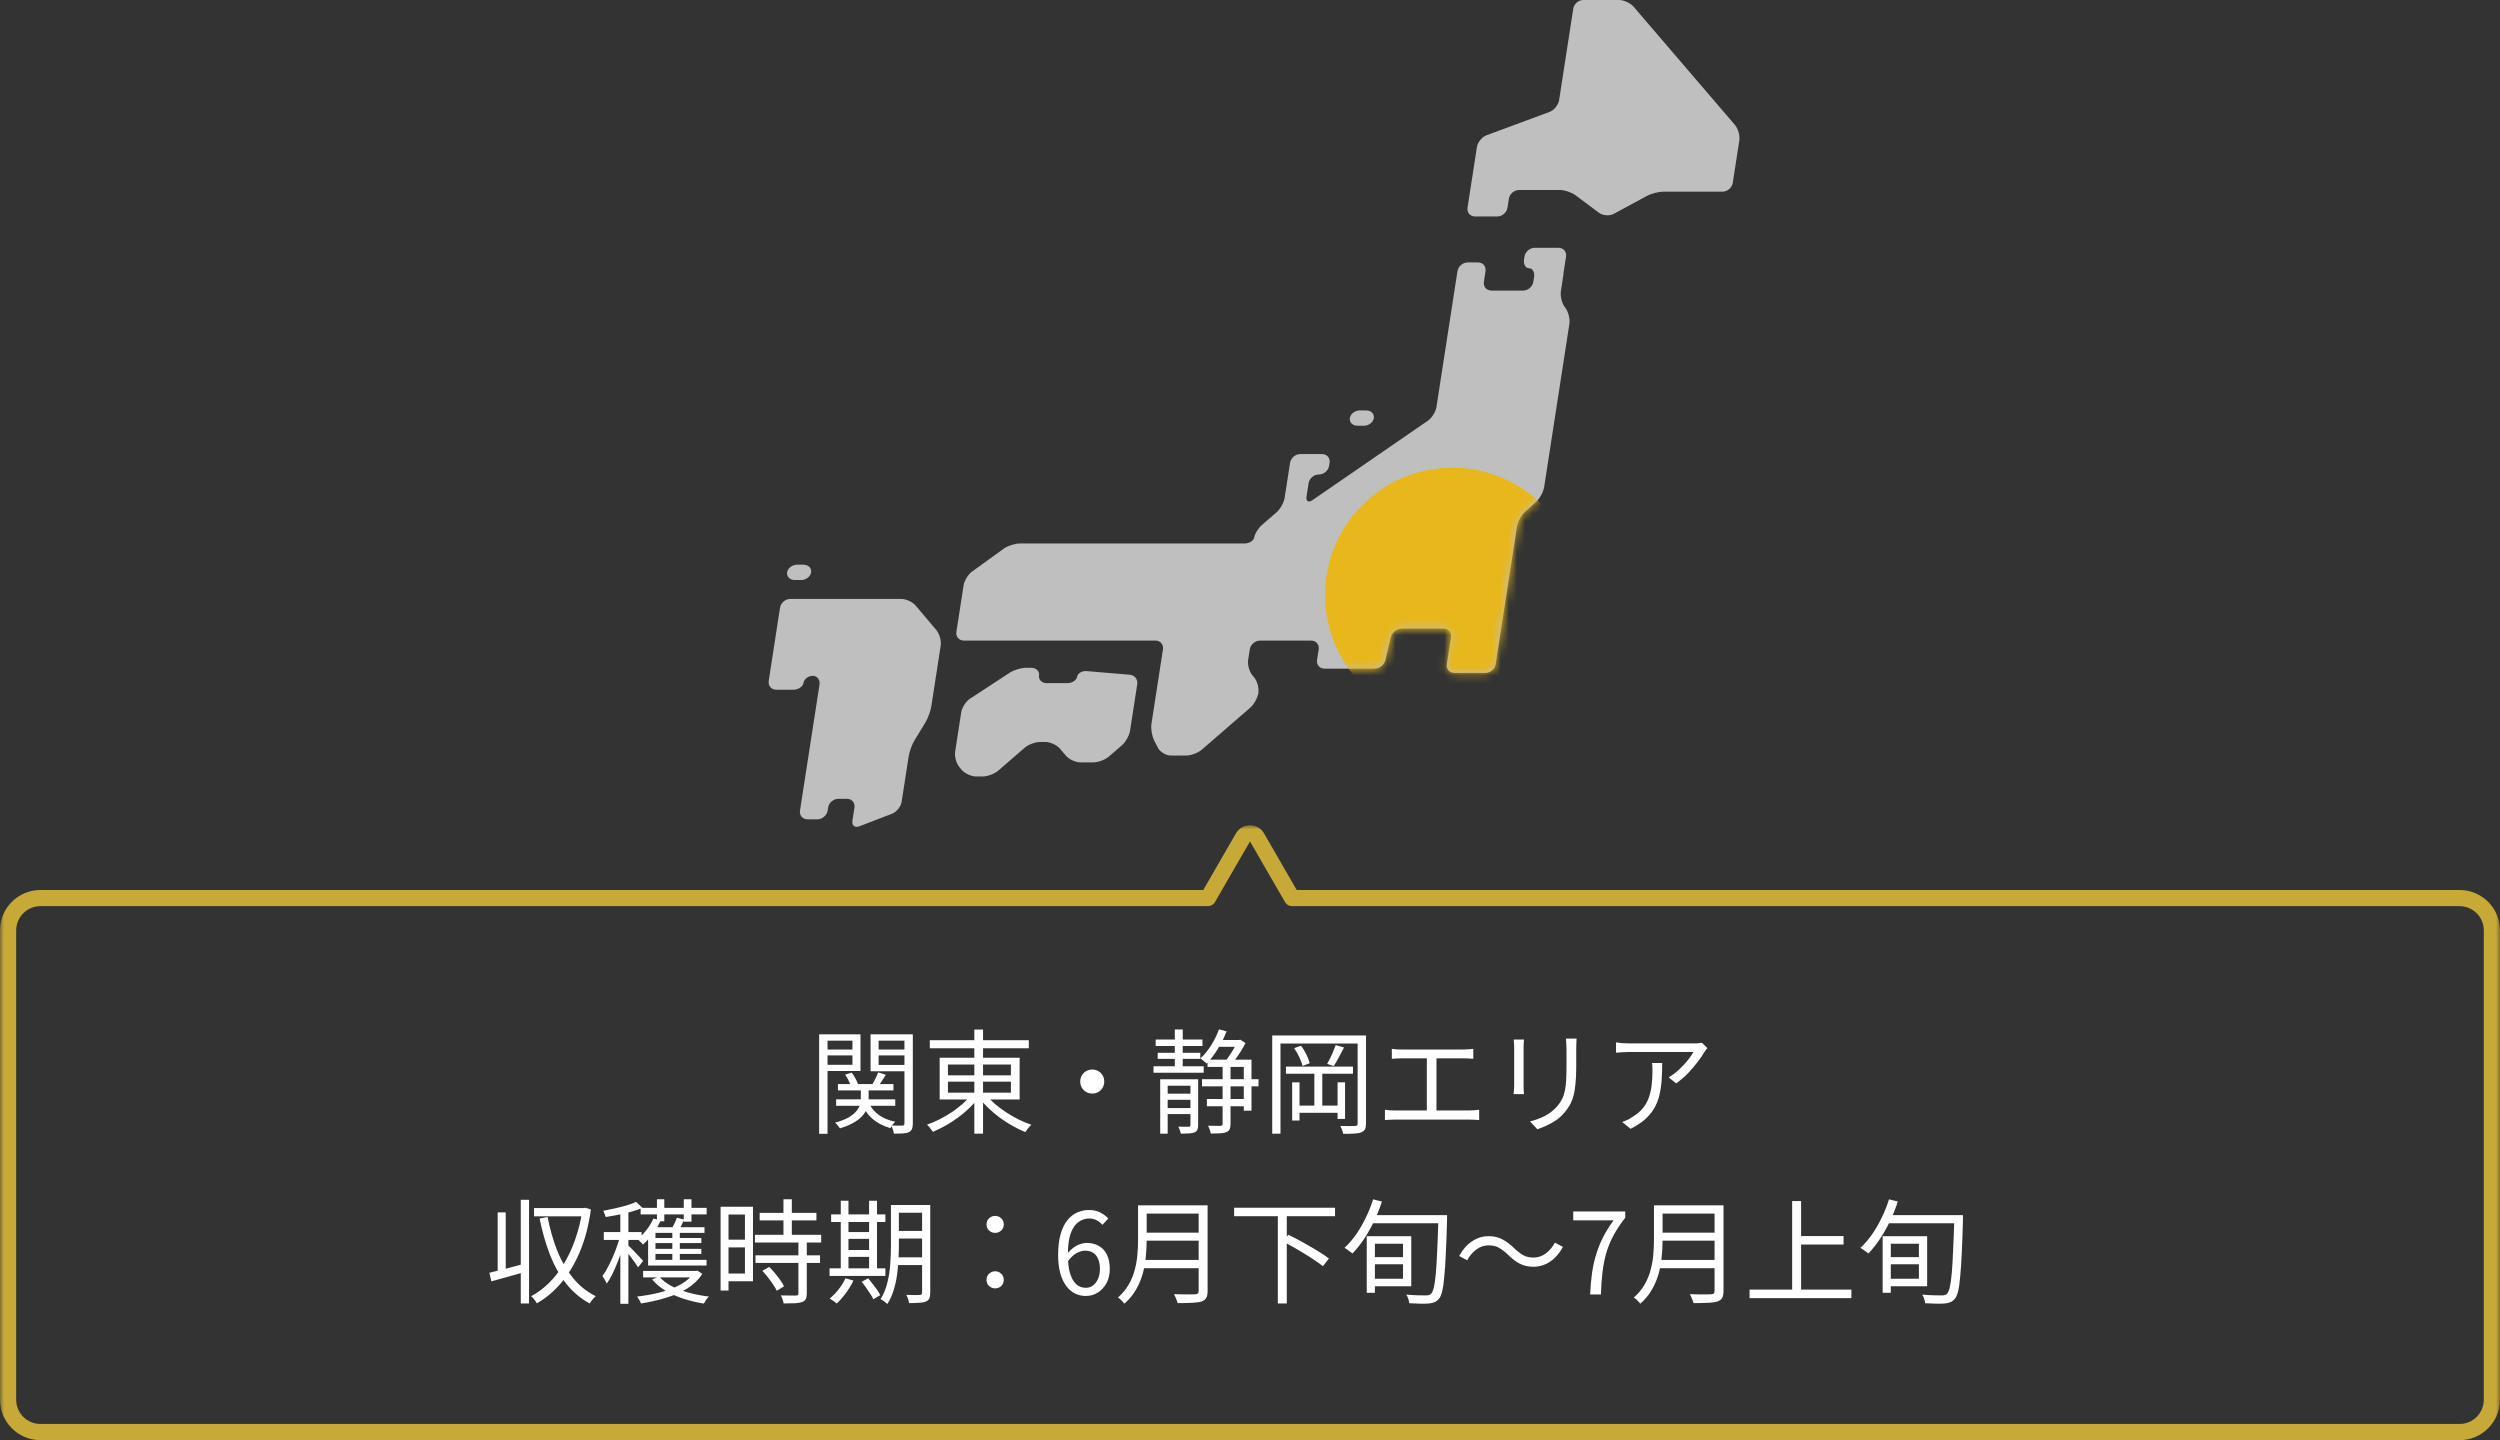
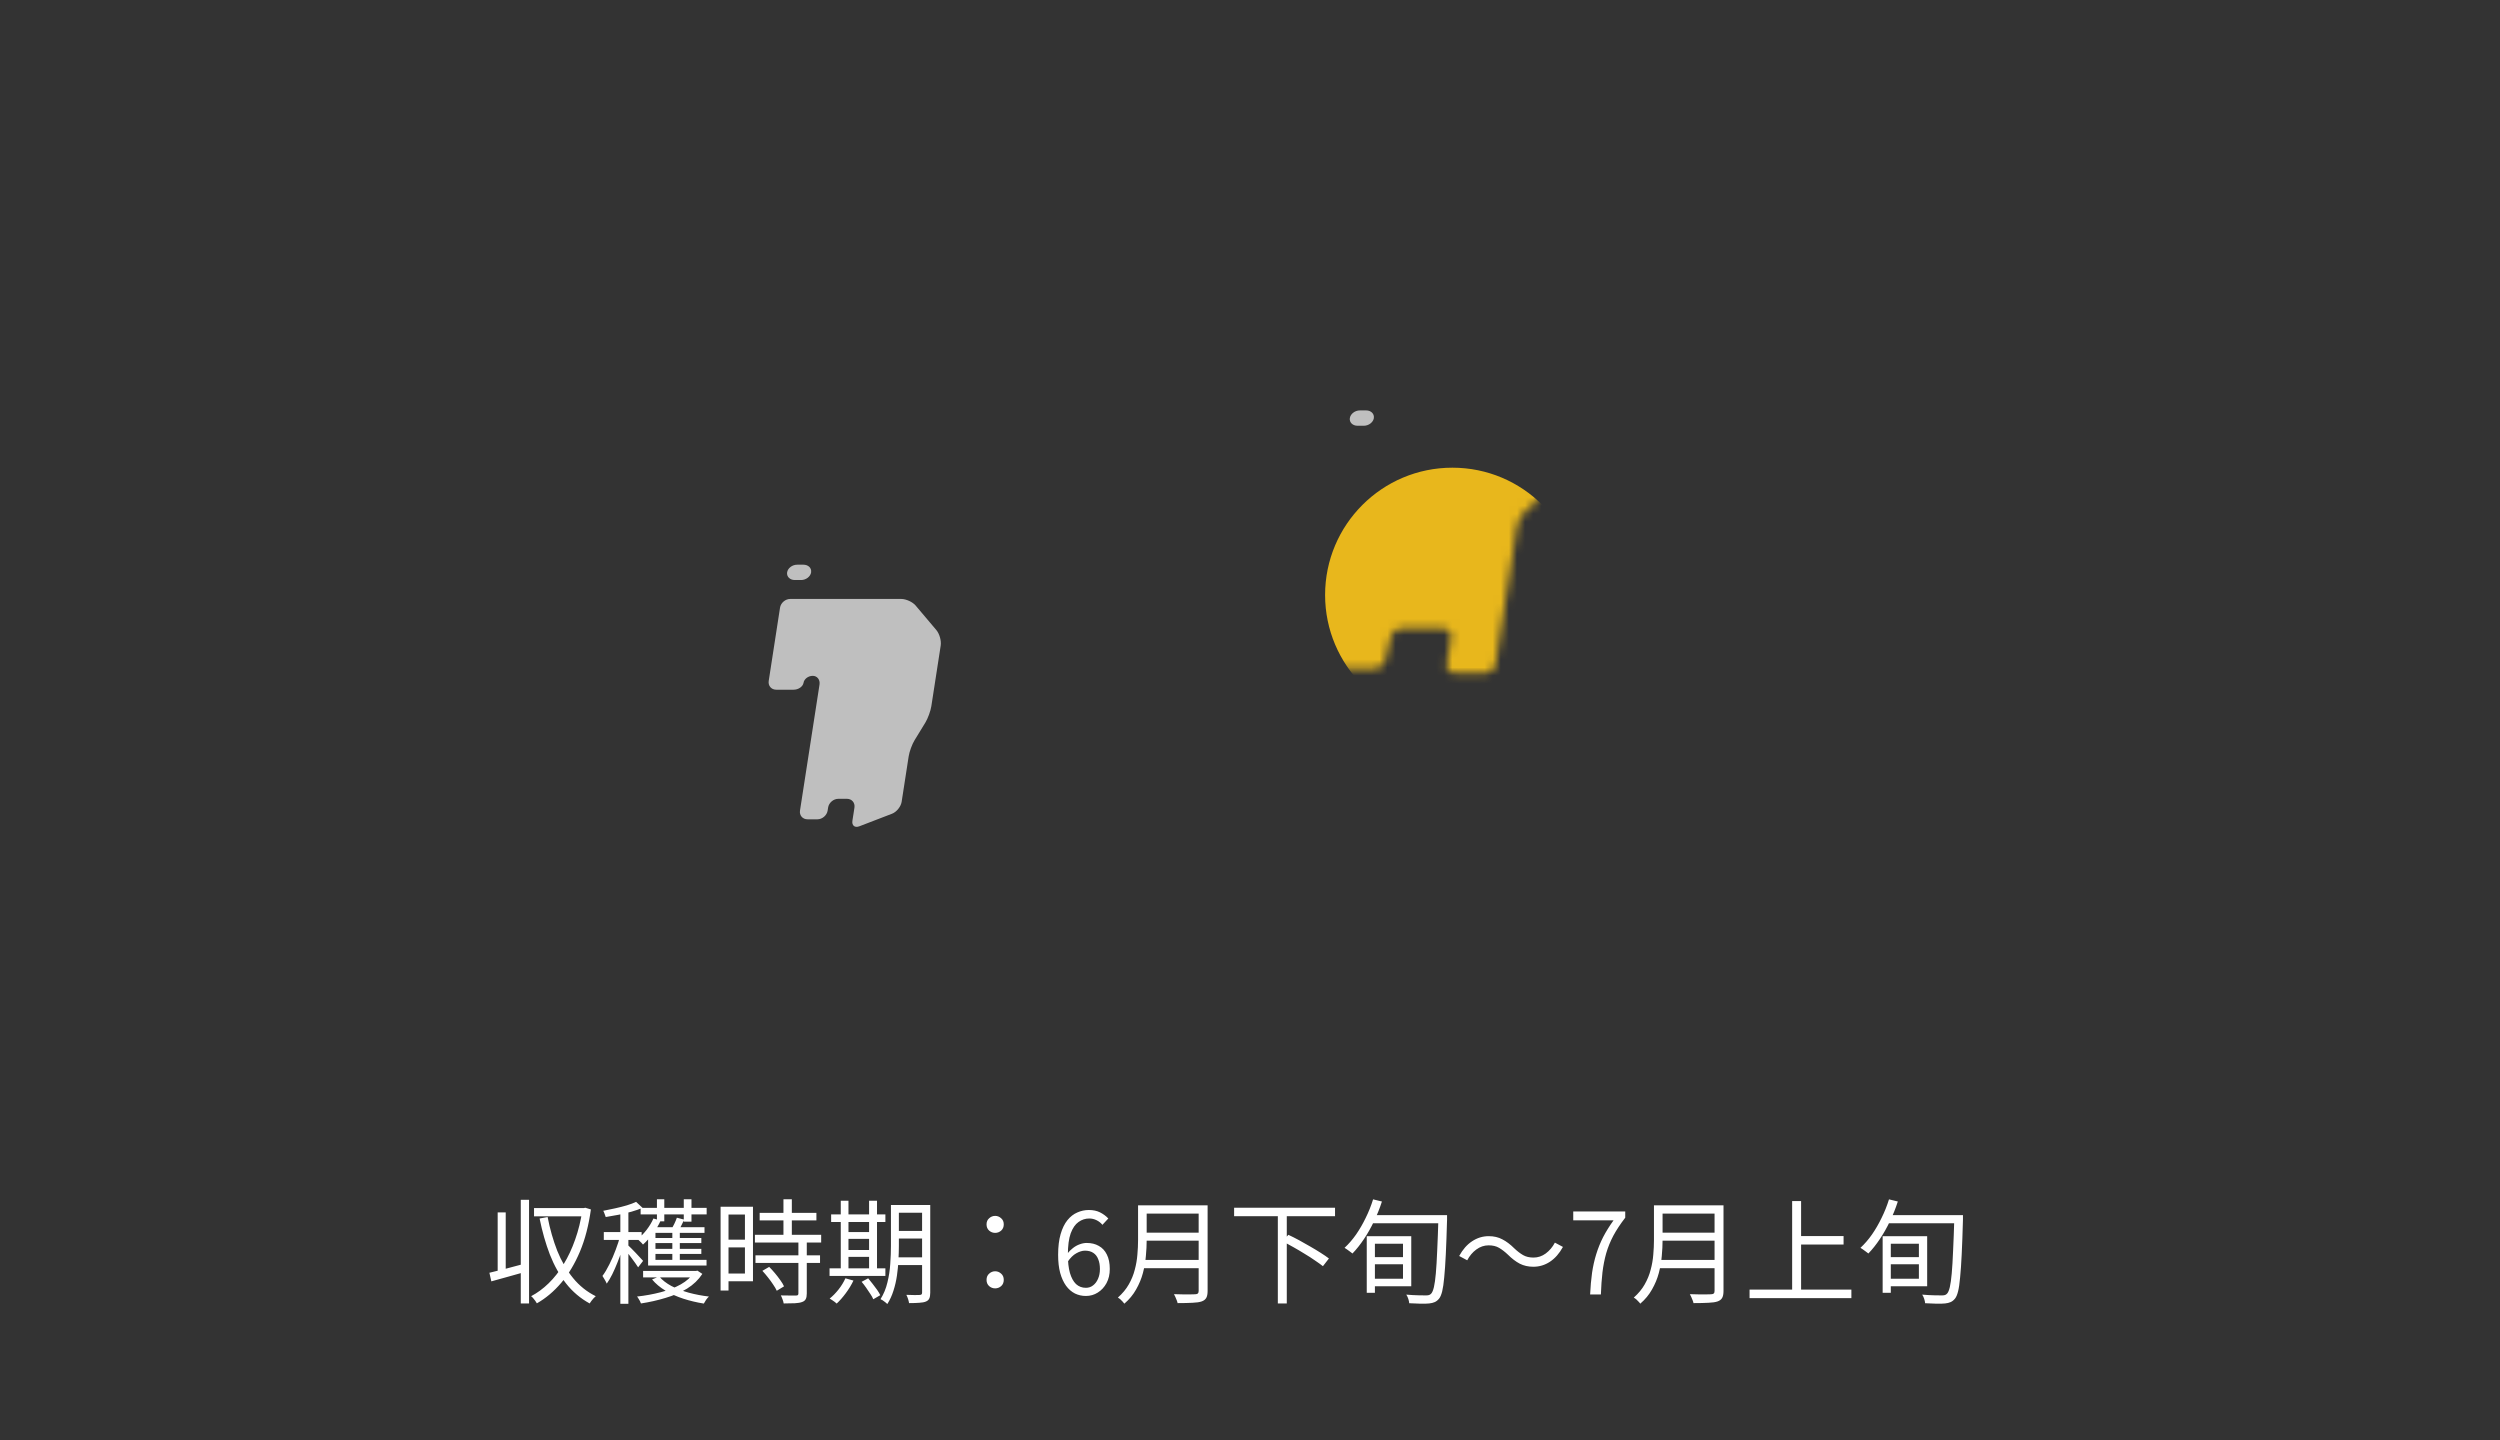
<svg xmlns="http://www.w3.org/2000/svg" fill="none" height="178" viewBox="0 0 309 178" width="309">
  <rect x="0" y="0" width="309" height="178" fill="#333333" stroke="none" />
  <mask id="a" fill="#000" height="77" maskUnits="userSpaceOnUse" width="309" x="0" y="102">
    <path d="m0 102h309v77h-309z" fill="#fff" />
    <path d="m154.5 103c.313 0 .604.146.792.39l.074.11 4.331 7.502h144.303c2.209 0 4 1.791 4 4v57.999c0 2.209-1.791 4.001-4 4.001h-299c-2.209 0-4-1.792-4-4.001v-57.999c0-2.209 1.791-4 4-4h144.303l4.331-7.502c.178-.309.509-.5.866-.5z" fill="#000" />
  </mask>
  <mask id="b" height="64" maskUnits="userSpaceOnUse" width="76" x="118" y="30">
    <path d="m193.253 33.858c-.093.594-.239 1.559-.331 2.144-.089.585.123 1.457.482 1.945l.093.133c.358.483.575 1.364.478 1.958l-3.116 20.156c-.092.594-.531 1.413-.977 1.812l-1.408 1.271c-.442.403-.885 1.218-.978 1.812l-1.424 9.21c-.093.594-.239 1.568-.337 2.162l-.871 5.63c-.093.594-.655 1.081-1.257 1.081h-3.85c-.602 0-1.018-.483-.925-1.081l.513-3.313c.093-.594-.327-1.081-.924-1.081h-5.178c-.601 0-1.203.478-1.34 1.063l-.673 2.826c-.137.585-.743 1.063-1.341 1.063h-6.177c-.602 0-1.018-.487-.925-1.077l.204-1.311c.092-.594-.324-1.081-.925-1.081h-6.333c-.601 0-1.168.487-1.261 1.081l-.203 1.311c-.093.594.15 1.453.54 1.914l.19.222c.389.461.628 1.32.535 1.914v.049c-.097.594-.544 1.404-1 1.794l-6 5.201c-.456.394-1.314.718-1.916.718h-1.921c-.601 0-1.314-.439-1.593-.975l-.455-.895c-.275-.536-.421-1.458-.332-2.051l.743-4.784c.093-.594.239-1.568.332-2.162l.35-2.259c.088-.594-.323-1.081-.925-1.081h-23.683c-.602 0-1.018-.487-.925-1.081l.889-5.732c.089-.594.562-1.369 1.049-1.719l3.912-2.826c.487-.354 1.376-.642 1.978-.642h27.785c.597 0 1.146-.354 1.212-.788.067-.434.491-1.112.947-1.506l1.81-1.568c.451-.394.898-1.2.991-1.794l.668-4.315c.093-.594.66-1.081 1.257-1.081h2.704c.602 0 1.018.487.925 1.081l-.058.363c-.093.594-.659 1.081-1.257 1.081h-.022c-.601 0-1.168.487-1.261 1.081l-.252 1.63c-.093.594.239.802.73.461l14.262-9.816c.496-.341.974-1.107 1.066-1.697l2.598-16.789c.093-.594.659-1.081 1.257-1.081h1.287c.598 0 1.014.487.925 1.081l-.203 1.316c-.093.594.323 1.081.925 1.081h3.929c.597 0 1.164-.487 1.257-1.081l.093-.598c.093-.594-.186-1.081-.62-1.081s-.712-.487-.624-1.081l.058-.363c.093-.594.659-1.081 1.256-1.081h2.956c.602 0 1.018.487.925 1.081l-.332 2.144z" fill="#d2d2d2" />
  </mask>
-   <path d="m154.5 103v-1zm.792.39.83-.558c-.012-.018-.025-.036-.038-.053zm.074.11.866-.5c-.011-.02-.023-.039-.036-.058zm4.331 7.502-.866.5c.179.309.509.5.866.5zm144.303 0v-1zm-299 66v1zm144.303-66v1c.357 0 .687-.191.866-.5zm4.331-7.502-.866-.5zm.866-.5v1l.792-.61.792-.611c-.375-.487-.958-.779-1.584-.779zm.792.39-.83.558.074.11.83-.558.83-.558-.074-.11zm.074.11-.866.5 4.331 7.502.866-.5.866-.5-4.331-7.502zm4.331 7.502v1h144.303v-1-1h-144.303zm144.303 0v1c1.657 0 3 1.343 3 3h1 1c0-2.761-2.239-5-5-5zm4 4h-1v57.999h1 1v-57.999zm0 57.999h-1c0 1.657-1.343 3.001-3 3.001v1 1c2.762 0 5-2.24 5-5.001zm-4 4.001v-1h-299v1 1h299zm-299 0v-1c-1.657 0-3-1.344-3-3.001h-1-1c0 2.761 2.238 5.001 5 5.001zm-4-4.001h1v-57.999h-1-1v57.999zm0-57.999h1c0-1.657 1.343-3 3-3v-1-1c-2.761 0-5 2.239-5 5zm4-4v1h144.303v-1-1h-144.303zm144.303 0 .866.5 4.331-7.502-.866-.5-.866-.5-4.331 7.502zm4.331-7.502.866.5v-1-1c-.714 0-1.375.381-1.732 1z" fill="#c6a937" mask="url(#a)" />
  <path d="m60.49 157.313c.551-.13 1.213-.294 1.988-.49.775-.205 1.563-.415 2.366-.63l.14.994c-.747.215-1.493.425-2.24.63-.737.206-1.409.392-2.016.56zm3.878-9.016h1.022v12.81h-1.022zm-2.856 1.554h.994v7.602h-.994zm4.494-.532h6.258v1.022h-6.258zm5.978 0h.168l.196-.042.686.21c-.271 1.97-.723 3.71-1.358 5.222-.635 1.503-1.405 2.786-2.31 3.85s-1.909 1.909-3.01 2.534c-.047-.084-.112-.186-.196-.308-.084-.112-.173-.224-.266-.336-.084-.102-.168-.182-.252-.238.765-.401 1.489-.933 2.17-1.596.681-.662 1.297-1.446 1.848-2.352.56-.914 1.036-1.932 1.428-3.052.401-1.12.7-2.338.896-3.654zm-4.298 1.106c.289 1.494.686 2.884 1.19 4.172.513 1.279 1.162 2.399 1.946 3.36.784.962 1.722 1.713 2.814 2.254-.075.066-.163.15-.266.252-.093.103-.182.21-.266.322-.084.122-.159.229-.224.322-1.139-.625-2.109-1.446-2.912-2.464-.803-1.026-1.47-2.216-2.002-3.57-.523-1.362-.947-2.851-1.274-4.466zm15.414 1.596h.924v4.144h-.924zm-2.632-.336h6.608v.7h-6.608zm.252 1.33h5.964v.63h-5.964zm0 1.344h5.964v.63h-5.964zm-1.232 2.73h6.524v.798h-6.524zm1.274-6.482.896.252c-.252.57-.579 1.116-.98 1.638-.392.523-.793.966-1.204 1.33-.037-.056-.098-.126-.182-.21s-.173-.168-.266-.252c-.084-.093-.163-.163-.238-.21.411-.317.789-.7 1.134-1.148s.625-.914.84-1.4zm-.658 1.498h.91v3.612h6.314v.7h-7.224zm3.556-1.596.91.238c-.14.29-.275.565-.406.826-.121.252-.247.476-.378.672l-.84-.224c.121-.214.252-.462.392-.742.14-.289.247-.546.322-.77zm2.156 6.58h.21l.168-.042.616.406c-.476.728-1.106 1.335-1.89 1.82-.784.476-1.671.859-2.66 1.148-.98.299-1.993.528-3.038.686-.028-.084-.07-.182-.126-.294-.056-.102-.117-.205-.182-.308-.056-.102-.117-.186-.182-.252 1.027-.112 2.002-.289 2.926-.532.933-.242 1.759-.564 2.478-.966.728-.41 1.288-.914 1.68-1.512zm-4.34.686c.383.448.887.84 1.512 1.176.635.327 1.349.602 2.142.826.803.215 1.633.374 2.492.476-.112.103-.229.238-.35.406-.112.168-.205.322-.28.462-.877-.14-1.722-.34-2.534-.602-.803-.261-1.54-.592-2.212-.994-.663-.401-1.213-.863-1.652-1.386zm-.28-9.548h.91v2.73h-.91zm3.318 0h.952v2.772h-.952zm-5.334 1.064h8.162v.812h-8.162zm-2.506.154h.994v11.704h-.994zm-2.044 2.842h4.676v.966h-4.676zm2.044.378.644.252c-.121.486-.266.994-.434 1.526-.159.532-.345 1.06-.56 1.582-.205.523-.42 1.013-.644 1.47-.224.448-.453.836-.686 1.162-.056-.14-.14-.303-.252-.49-.103-.186-.196-.34-.28-.462.289-.382.574-.858.854-1.428.289-.569.551-1.171.784-1.806.243-.634.434-1.236.574-1.806zm1.946-4.116.798.742c-.401.168-.859.327-1.372.476-.513.14-1.045.266-1.596.378-.541.103-1.069.196-1.582.28-.028-.112-.075-.242-.14-.392-.056-.158-.112-.284-.168-.378.485-.093.98-.196 1.484-.308s.98-.233 1.428-.364c.457-.14.84-.284 1.148-.434zm-.994 5.362c.084.075.215.201.392.378.177.168.364.36.56.574.196.206.378.402.546.588.168.178.289.308.364.392l-.616.798c-.084-.13-.201-.303-.35-.518-.149-.214-.313-.438-.49-.672-.168-.233-.331-.448-.49-.644-.159-.205-.289-.364-.392-.476zm16.268-4.004h7.014v.938h-7.014zm-.588 2.716h8.19v.952h-8.19zm.07 2.534h7.98v.938h-7.98zm3.458-6.93h1.036v4.984h-1.036zm1.848 5.194h1.036v6.454c0 .299-.042.528-.126.686-.084.168-.233.29-.448.364-.224.084-.518.136-.882.154-.364.019-.831.028-1.4.028-.019-.14-.065-.308-.14-.504-.065-.186-.135-.35-.21-.49.429.01.821.014 1.176.014.355.01.588.01.7 0 .112 0 .187-.018.224-.056.047-.037.07-.107.07-.21zm-4.452 3.654.84-.49c.233.234.471.495.714.784.243.29.462.574.658.854.205.28.359.537.462.77l-.896.546c-.103-.233-.252-.49-.448-.77-.187-.289-.397-.578-.63-.868-.233-.298-.467-.574-.7-.826zm-4.662-7.924h3.5v9.212h-3.5v-.952h2.506v-7.294h-2.506zm.042 4.074h2.926v.952h-2.926zm-.546-4.074h.98v10.36h-.98zm21.49-.21h3.878v.952h-3.878zm0 3.206h3.878v.938h-3.878zm-.014 3.262h3.92v.952h-3.92zm3.43-6.468h1.008v10.836c0 .299-.037.532-.112.7-.075.178-.215.308-.42.392-.196.084-.467.136-.812.154-.336.028-.761.042-1.274.042-.019-.14-.061-.312-.126-.518-.065-.196-.135-.364-.21-.504.373.019.719.028 1.036.028s.527-.004.63-.014c.103-.009.173-.032.21-.07.047-.037.07-.112.07-.224zm-3.85 0h.98v5.082c0 .532-.019 1.111-.056 1.736-.028.626-.089 1.26-.182 1.904s-.238 1.27-.434 1.876c-.187.598-.439 1.144-.756 1.638-.056-.056-.135-.126-.238-.21s-.21-.163-.322-.238c-.103-.065-.196-.116-.28-.154.392-.625.677-1.316.854-2.072.187-.756.303-1.521.35-2.296.056-.784.084-1.512.084-2.184zm-7.392 1.162h6.706v.938h-6.706zm1.638 2.184h3.556v.84h-3.556zm.014 2.212h3.556v.854h-3.556zm-1.848 2.268h6.902v.938h-6.902zm1.386-8.358h.952v8.736h-.952zm3.5 0h.98v8.736h-.98zm-2.926 9.59.994.28c-.252.532-.569 1.055-.952 1.568-.373.504-.747.929-1.12 1.274-.065-.056-.149-.126-.252-.21-.103-.074-.21-.149-.322-.224-.103-.074-.201-.135-.294-.182.392-.317.761-.695 1.106-1.134.345-.438.625-.896.84-1.372zm2.002.434.812-.434c.187.215.373.448.56.7.196.243.378.486.546.728.168.243.299.462.392.658l-.868.504c-.075-.196-.196-.415-.364-.658-.159-.252-.331-.508-.518-.77-.187-.27-.373-.513-.56-.728zm16.506-6.048c-.28 0-.527-.093-.742-.28-.215-.196-.322-.452-.322-.77 0-.317.107-.569.322-.756.215-.196.462-.294.742-.294s.527.098.742.294c.215.187.322.439.322.756 0 .318-.107.574-.322.77-.215.187-.462.28-.742.28zm0 6.86c-.28 0-.527-.093-.742-.28-.215-.196-.322-.452-.322-.77 0-.326.107-.583.322-.77.215-.196.462-.294.742-.294s.527.098.742.294c.215.187.322.444.322.77 0 .318-.107.574-.322.77-.215.187-.462.28-.742.28zm11.214.938c-.485 0-.938-.102-1.358-.308-.42-.214-.784-.532-1.092-.952-.308-.429-.551-.961-.728-1.596-.168-.634-.252-1.376-.252-2.226 0-.998.103-1.852.308-2.562.205-.709.485-1.283.84-1.722.355-.438.761-.756 1.218-.952.457-.205.933-.308 1.428-.308.532 0 .994.098 1.386.294s.733.448 1.022.756l-.728.784c-.196-.242-.439-.434-.728-.574s-.588-.21-.896-.21c-.485 0-.929.145-1.33.434-.401.28-.723.747-.966 1.4-.233.654-.35 1.54-.35 2.66 0 .878.084 1.62.252 2.226.177.607.429 1.069.756 1.386.336.308.742.462 1.218.462.336 0 .63-.098.882-.294.261-.196.467-.466.616-.812.159-.354.238-.76.238-1.218 0-.466-.07-.868-.21-1.204-.131-.345-.331-.606-.602-.784-.271-.186-.616-.28-1.036-.28-.327 0-.681.108-1.064.322-.383.206-.747.565-1.092 1.078l-.042-1.008c.215-.28.453-.518.714-.714.261-.205.537-.359.826-.462.299-.112.588-.168.868-.168.579 0 1.078.122 1.498.364.429.234.761.588.994 1.064.243.476.364 1.074.364 1.792 0 .663-.135 1.246-.406 1.75-.271.495-.63.882-1.078 1.162-.439.28-.929.42-1.47.42zm7.108-11.2h7.294v1.022h-7.294zm0 3.374h7.364v.994h-7.364zm-.112 3.374h7.406v1.022h-7.406zm-.546-6.748h1.064v4.312c0 .607-.033 1.256-.098 1.946-.056.691-.178 1.391-.364 2.1-.187.7-.467 1.377-.84 2.03-.364.654-.85 1.242-1.456 1.764-.047-.074-.122-.163-.224-.266-.094-.102-.192-.2-.294-.294-.103-.084-.196-.149-.28-.196.569-.504 1.017-1.045 1.344-1.624.336-.588.583-1.194.742-1.82.168-.625.275-1.246.322-1.862.056-.625.084-1.218.084-1.778zm7.49 0h1.106v10.584c0 .374-.056.658-.168.854s-.299.341-.56.434c-.271.094-.649.15-1.134.168-.486.028-1.102.042-1.848.042-.019-.112-.056-.233-.112-.364-.047-.13-.103-.266-.168-.406-.056-.13-.112-.242-.168-.336.392.01.765.019 1.12.028h.938c.27-.009.457-.014.56-.014.168-.009.28-.042.336-.098.065-.065.098-.172.098-.322zm4.382.294h12.474v1.05h-12.474zm5.404.826h1.106v11.004h-1.106zm.602 3.318.7-.798c.42.196.863.42 1.33.672.466.252.928.514 1.386.784.457.262.882.518 1.274.77.401.252.742.486 1.022.7l-.742.952c-.271-.214-.602-.452-.994-.714-.383-.27-.803-.541-1.26-.812-.448-.28-.906-.55-1.372-.812-.467-.27-.915-.518-1.344-.742zm10.934 1.96h4.298v.882h-4.298zm0-2.59h4.956v6.188h-4.956v-.924h3.934v-4.326h-3.934zm-.546 0h1.008v7h-1.008zm.35-2.604h8.848v1.008h-8.848zm8.512 0h1.064v.112.252.21c-.047 1.671-.098 3.09-.154 4.256-.056 1.158-.122 2.11-.196 2.856-.066.747-.15 1.326-.252 1.736-.103.411-.229.71-.378.896-.168.206-.35.35-.546.434-.187.084-.416.14-.686.168-.271.028-.635.038-1.092.028-.448-.009-.906-.028-1.372-.056-.01-.149-.047-.326-.112-.532-.066-.205-.15-.382-.252-.532.541.047 1.031.075 1.47.084.448.01.77.014.966.014.149 0 .27-.014.364-.042.102-.028.196-.088.28-.182.13-.14.242-.406.336-.798.093-.401.172-.97.238-1.708.065-.737.121-1.675.168-2.814.056-1.148.107-2.529.154-4.144zm-8.078-1.946 1.092.266c-.271.84-.598 1.657-.98 2.45-.374.784-.789 1.517-1.246 2.198-.448.672-.92 1.265-1.414 1.778-.075-.065-.173-.14-.294-.224-.112-.093-.234-.182-.364-.266-.122-.093-.229-.163-.322-.21.513-.476.989-1.026 1.428-1.652.438-.634.835-1.32 1.19-2.058.364-.737.667-1.498.91-2.282zm16.66 6.832c-.374-.354-.738-.634-1.092-.84-.346-.205-.775-.308-1.288-.308-.551 0-1.06.173-1.526.518-.458.336-.831.78-1.12 1.33l-.994-.532c.438-.802.97-1.409 1.596-1.82.634-.42 1.32-.63 2.058-.63.634 0 1.194.131 1.68.392.494.252.984.621 1.47 1.106.373.355.737.635 1.092.84.354.206.784.308 1.288.308.55 0 1.054-.168 1.512-.504.466-.345.844-.793 1.134-1.344l.994.532c-.439.803-.976 1.414-1.61 1.834-.626.411-1.307.616-2.044.616-.626 0-1.186-.126-1.68-.378-.495-.261-.985-.634-1.47-1.12zm10.164 4.928c.046-.97.126-1.862.238-2.674.121-.821.294-1.591.518-2.31.224-.728.508-1.432.854-2.114.354-.681.784-1.372 1.288-2.072h-4.984v-1.092h6.426v.77c-.598.775-1.088 1.517-1.47 2.226-.374.71-.668 1.433-.882 2.17-.206.738-.36 1.522-.462 2.352-.094.822-.159 1.736-.196 2.744zm8.549-11.018h7.294v1.022h-7.294zm0 3.374h7.364v.994h-7.364zm-.112 3.374h7.406v1.022h-7.406zm-.546-6.748h1.064v4.312c0 .607-.032 1.256-.098 1.946-.056.691-.177 1.391-.364 2.1-.186.7-.466 1.377-.84 2.03-.364.654-.849 1.242-1.456 1.764-.046-.074-.121-.163-.224-.266-.093-.102-.191-.2-.294-.294-.102-.084-.196-.149-.28-.196.57-.504 1.018-1.045 1.344-1.624.336-.588.584-1.194.742-1.82.168-.625.276-1.246.322-1.862.056-.625.084-1.218.084-1.778zm7.49 0h1.106v10.584c0 .374-.056.658-.168.854s-.298.341-.56.434c-.27.094-.648.15-1.134.168-.485.028-1.101.042-1.848.042-.018-.112-.056-.233-.112-.364-.046-.13-.102-.266-.168-.406-.056-.13-.112-.242-.168-.336.392.01.766.019 1.12.028h.938c.271-.009.458-.014.56-.014.168-.009.28-.042.336-.098.066-.065.098-.172.098-.322zm10.192 3.794h5.754v1.05h-5.754zm-5.866 6.622h12.586v1.05h-12.586zm5.264-10.948h1.106v11.508h-1.106zm11.732 6.93h4.298v.882h-4.298zm0-2.59h4.956v6.188h-4.956v-.924h3.934v-4.326h-3.934zm-.546 0h1.008v7h-1.008zm.35-2.604h8.848v1.008h-8.848zm8.512 0h1.064v.112.252.21c-.046 1.671-.098 3.09-.154 4.256-.056 1.158-.121 2.11-.196 2.856-.065.747-.149 1.326-.252 1.736-.102.411-.228.71-.378.896-.168.206-.35.35-.546.434-.186.084-.415.14-.686.168-.27.028-.634.038-1.092.028-.448-.009-.905-.028-1.372-.056-.009-.149-.046-.326-.112-.532-.065-.205-.149-.382-.252-.532.542.047 1.032.075 1.47.084.448.01.77.014.966.014.15 0 .271-.014.364-.042.103-.028.196-.088.28-.182.131-.14.243-.406.336-.798.094-.401.173-.97.238-1.708.066-.737.122-1.675.168-2.814.056-1.148.108-2.529.154-4.144zm-8.078-1.946 1.092.266c-.27.84-.597 1.657-.98 2.45-.373.784-.788 1.517-1.246 2.198-.448.672-.919 1.265-1.414 1.778-.074-.065-.172-.14-.294-.224-.112-.093-.233-.182-.364-.266-.121-.093-.228-.163-.322-.21.514-.476.99-1.026 1.428-1.652.439-.634.836-1.32 1.19-2.058.364-.737.668-1.498.91-2.282z" fill="#fff" />
-   <path d="m103.57 133.988h6.86v.784h-6.86zm-.224 1.89h7.308v.798h-7.308zm3.052-1.526h.966v1.4c0 .308-.042.63-.126.966-.075.327-.233.658-.476.994-.233.327-.588.639-1.064.938-.467.299-1.092.569-1.876.812-.065-.103-.159-.224-.28-.364-.112-.14-.224-.252-.336-.336.719-.196 1.293-.42 1.722-.672.429-.261.747-.527.952-.798.215-.271.355-.541.42-.812s.098-.518.098-.742zm.952 1.862c.252.616.658 1.134 1.218 1.554.569.42 1.265.714 2.086.882-.103.093-.215.215-.336.364-.112.159-.201.299-.266.42-.868-.243-1.601-.621-2.198-1.134s-1.036-1.153-1.316-1.918zm-2.898-3.388.812-.252c.168.215.322.453.462.714.149.261.257.495.322.7l-.882.28c-.056-.205-.149-.443-.28-.714-.121-.271-.266-.513-.434-.728zm4.088-.28.952.294c-.168.271-.341.541-.518.812-.168.261-.322.49-.462.686l-.7-.266c.121-.215.252-.467.392-.756.149-.299.261-.555.336-.77zm-6.762-2.828h3.934v.728h-3.934zm6.44 0h3.962v.728h-3.962zm3.57-1.876h1.036v11.018c0 .289-.037.518-.112.686-.065.168-.191.299-.378.392-.177.084-.42.135-.728.154s-.681.028-1.12.028c-.019-.14-.061-.308-.126-.504-.056-.196-.117-.364-.182-.504.308.009.593.014.854.014h.518c.093-.009.154-.033.182-.07.037-.037.056-.103.056-.196zm-9.912 0h4.48v4.536h-4.48v-.77h3.486v-2.982h-3.486zm10.416 0v.784h-3.696v2.996h3.696v.784h-4.69v-4.564zm-11.046 0h1.036v12.292h-1.036zm13.678.728h12.236v.994h-12.236zm5.502-1.316h1.078v12.866h-1.078zm-.336 8.008.882.392c-.327.439-.709.868-1.148 1.288s-.91.817-1.414 1.19c-.495.364-1.008.695-1.54.994s-1.055.555-1.568.77c-.056-.084-.126-.182-.21-.294s-.173-.224-.266-.336c-.084-.103-.168-.187-.252-.252.504-.177 1.017-.397 1.54-.658.532-.271 1.045-.569 1.54-.896.495-.336.952-.691 1.372-1.064s.775-.751 1.064-1.134zm1.764.014c.308.392.672.775 1.092 1.148.429.364.896.714 1.4 1.05.504.327 1.022.625 1.554.896.532.261 1.055.476 1.568.644-.075.075-.159.163-.252.266-.093.112-.182.224-.266.336s-.159.215-.224.308c-.513-.205-1.041-.462-1.582-.77-.532-.299-1.055-.635-1.568-1.008-.504-.373-.975-.77-1.414-1.19s-.826-.849-1.162-1.288zm-4.69-1.582v1.358h7.784v-1.358zm0-2.114v1.33h7.784v-1.33zm-1.022-.84h9.884v5.152h-9.884zm18.858 1.456c.28 0 .532.065.756.196s.401.308.532.532.196.476.196.756c0 .271-.065.523-.196.756-.131.224-.308.401-.532.532s-.476.196-.756.196c-.271 0-.523-.065-.756-.196-.224-.131-.401-.308-.532-.532-.131-.233-.196-.485-.196-.756 0-.28.065-.532.196-.756s.308-.401.532-.532c.233-.131.485-.196.756-.196zm7.84-3.71h5.782v.798h-5.782zm7.574.056h2.758v.84h-2.758zm-1.246 7.294h4.872v.896h-4.872zm-6.076-5.712h5.264v.756h-5.264zm-.518 1.666h6.202v.798h-6.202zm5.992 1.596h6.986v.882h-6.986zm-4.648 1.792h3.64v.756h-3.64zm0 1.778h3.64v.742h-3.64zm1.288-9.716h.98v5.012h-.98zm-1.806 6.16h4.102v.798h-3.178v5.922h-.924zm3.738 0h.952v5.67c0 .233-.033.42-.098.56-.056.14-.168.247-.336.322s-.387.121-.658.14-.616.028-1.036.028c-.028-.121-.075-.266-.14-.434-.056-.168-.117-.313-.182-.434.299.009.565.014.798.014h.476c.149 0 .224-.07.224-.21zm2.114-2.422h5.432v6.3h-.952v-5.404h-4.48zm1.862.448h.98v7.49c0 .271-.037.485-.112.644-.065.159-.196.28-.392.364-.187.084-.434.135-.742.154s-.705.028-1.19.028c-.019-.131-.065-.289-.14-.476-.065-.187-.131-.35-.196-.49.355.009.672.014.952.014h.588c.093-.009.159-.033.196-.07.037-.028.056-.089.056-.182zm-.448-4.2.938.238c-.289.765-.653 1.498-1.092 2.198-.429.7-.887 1.297-1.372 1.792-.056-.056-.131-.121-.224-.196-.093-.084-.191-.163-.294-.238-.093-.084-.177-.149-.252-.196.476-.439.915-.975 1.316-1.61s.728-1.297.98-1.988zm2.268 1.316h.21l.154-.042.644.42c-.159.317-.345.649-.56.994-.205.336-.425.658-.658.966-.224.299-.443.569-.658.812-.084-.065-.196-.14-.336-.224-.14-.093-.261-.163-.364-.21.196-.224.392-.485.588-.784.205-.299.392-.597.56-.896.168-.308.308-.588.42-.84zm4.312-.56h10.99v.994h-9.968v11.144h-1.022zm10.556 0h1.036v10.864c0 .317-.042.56-.126.728s-.233.294-.448.378c-.205.084-.485.135-.84.154-.355.028-.826.037-1.414.028-.019-.131-.065-.294-.14-.49-.065-.187-.135-.345-.21-.476.411.009.789.014 1.134.014s.574-.005.686-.014c.121 0 .205-.023.252-.07s.07-.131.07-.252zm-8.862 3.85h8.288v.882h-8.288zm1.232 4.816h5.614v.896h-5.614zm2.282-4.074h.98v4.522h-.98zm-2.744 1.204h.91v4.718h-.91zm5.614 0h.924v4.522h-.924zm-5.376-4.228.854-.294c.252.317.476.681.672 1.092.196.401.331.756.406 1.064l-.882.336c-.075-.308-.21-.667-.406-1.078-.187-.411-.401-.784-.644-1.12zm5.138-.378 1.036.294c-.205.392-.42.798-.644 1.218s-.434.779-.63 1.078l-.812-.266c.121-.205.247-.443.378-.714.131-.28.257-.56.378-.84.121-.289.219-.546.294-.77zm6.944.462c.187.028.392.051.616.07.233.009.42.014.56.014h7.7c.215 0 .425-.009.63-.028s.392-.037.56-.056v1.232c-.177-.019-.373-.033-.588-.042-.205-.009-.406-.014-.602-.014h-7.7c-.131 0-.317.005-.56.014-.233.009-.439.023-.616.042zm4.326 8.218v-7.518h1.19v7.518zm-5.18-.686c.205.028.411.051.616.07.215.009.42.014.616.014h9.254c.215 0 .415-.009.602-.028.196-.019.383-.037.56-.056v1.274c-.187-.019-.392-.033-.616-.042s-.406-.014-.546-.014h-9.254c-.187 0-.387.005-.602.014-.205.009-.415.023-.63.042zm23.688-8.792c-.009.177-.019.369-.028.574-.009.196-.014.411-.014.644v.714.868.686c0 .84-.033 1.554-.098 2.142-.056.588-.145 1.092-.266 1.512-.112.411-.261.775-.448 1.092s-.406.625-.658.924c-.299.355-.644.667-1.036.938-.383.261-.775.481-1.176.658-.401.187-.775.336-1.12.448l-.91-.966c.644-.159 1.251-.383 1.82-.672.579-.299 1.087-.695 1.526-1.19.252-.289.453-.583.602-.882.159-.308.275-.649.35-1.022.084-.373.14-.807.168-1.302s.042-1.073.042-1.736c0-.187 0-.42 0-.7s0-.56 0-.84c0-.289 0-.513 0-.672 0-.233-.009-.448-.028-.644-.009-.205-.023-.397-.042-.574zm-6.496.112c-.009.131-.023.289-.042.476-.009.187-.014.364-.014.532v.448.812 1.008 1.036.854.518c0 .177.005.369.014.574.019.196.033.359.042.49h-1.288c.019-.112.033-.266.042-.462.019-.205.028-.411.028-.616 0-.093 0-.261 0-.504 0-.252 0-.541 0-.868s0-.667 0-1.022 0-.691 0-1.008 0-.588 0-.812c0-.233 0-.383 0-.448 0-.121-.005-.285-.014-.49-.009-.215-.023-.387-.042-.518zm22.666 1.05c-.056.065-.121.145-.196.238-.065.093-.126.182-.182.266-.177.317-.443.709-.798 1.176-.345.457-.747.929-1.204 1.414-.457.476-.952.901-1.484 1.274l-.924-.742c.327-.187.644-.411.952-.672.317-.271.611-.551.882-.84.28-.299.523-.588.728-.868.215-.289.383-.541.504-.756-.149 0-.392 0-.728 0-.327 0-.719 0-1.176 0-.448 0-.929 0-1.442 0s-1.022 0-1.526 0-.975 0-1.414 0-.807 0-1.106 0-.495 0-.588 0c-.261 0-.523.009-.784.028-.261.009-.532.028-.812.056v-1.274c.243.037.504.07.784.098.28.019.551.028.812.028h.602 1.12 1.456 1.554 1.47 1.162.672.322c.131-.009.257-.023.378-.042s.215-.033.28-.042zm-5.586 1.848c0 .756-.023 1.465-.07 2.128s-.14 1.283-.28 1.862-.355 1.115-.644 1.61c-.28.485-.658.943-1.134 1.372-.476.42-1.069.807-1.778 1.162l-1.036-.84c.196-.065.406-.149.63-.252.224-.112.434-.238.63-.378.551-.327.989-.695 1.316-1.106s.569-.854.728-1.33c.168-.485.28-.994.336-1.526.065-.541.098-1.101.098-1.68 0-.177-.005-.345-.014-.504 0-.159-.014-.331-.042-.518z" fill="#fff" />
  <g fill="#bfbfbf">
-     <path d="m200.108 0c.602 0 1.412.372 1.805.828l12.523 14.614c.39.456.637 1.316.545 1.909l-.815 5.258c-.093.594-.659 1.081-1.256 1.081h-7.284c-.602 0-1.527.235-2.053.518l-4.111 2.224c-.527.283-1.354.222-1.837-.137l-2.885-2.157c-.478-.359-1.367-.656-1.964-.656h-5.018c-.602 0-1.169.487-1.262 1.081l-.172 1.112c-.093.594-.659 1.081-1.257 1.081h-2.757c-.601 0-1.017-.487-.924-1.081l1.159-7.5c.093-.594.628-1.249 1.19-1.457l7.779-2.879c.567-.208 1.098-.868 1.191-1.462l1.748-11.301c.084-.589.65-1.076 1.252-1.076z" />
-     <path d="m193.253 33.857c-.093.594-.239 1.559-.331 2.144-.089.585.123 1.457.482 1.945l.093.133c.358.483.575 1.364.478 1.958l-3.116 20.156c-.092.594-.531 1.413-.977 1.812l-1.408 1.271c-.442.403-.885 1.218-.978 1.812l-1.424 9.21c-.093.594-.239 1.568-.337 2.162l-.871 5.63c-.093.594-.655 1.081-1.257 1.081h-3.85c-.602 0-1.018-.483-.925-1.081l.513-3.313c.093-.594-.327-1.081-.924-1.081h-5.178c-.601 0-1.203.478-1.34 1.063l-.673 2.826c-.137.585-.743 1.063-1.341 1.063h-6.177c-.602 0-1.018-.487-.925-1.077l.204-1.311c.092-.594-.324-1.081-.925-1.081h-6.333c-.601 0-1.168.487-1.261 1.081l-.203 1.311c-.093.594.15 1.453.54 1.914l.19.222c.389.461.628 1.32.535 1.914v.049c-.097.594-.544 1.404-1 1.794l-6 5.201c-.456.394-1.314.718-1.916.718h-1.921c-.601 0-1.314-.439-1.593-.975l-.455-.895c-.275-.536-.421-1.457-.332-2.051l.743-4.784c.093-.594.239-1.568.332-2.162l.35-2.259c.088-.594-.323-1.081-.925-1.081h-23.683c-.602 0-1.018-.487-.925-1.081l.889-5.732c.089-.594.562-1.369 1.049-1.719l3.912-2.826c.487-.354 1.376-.642 1.978-.642h27.785c.597 0 1.146-.354 1.212-.788.067-.434.491-1.112.947-1.506l1.81-1.568c.451-.394.898-1.2.991-1.794l.668-4.315c.093-.594.66-1.081 1.257-1.081h2.704c.602 0 1.018.487.925 1.081l-.058.363c-.093.594-.659 1.081-1.257 1.081h-.022c-.601 0-1.168.487-1.261 1.081l-.252 1.63c-.093.594.239.802.73.461l14.262-9.817c.496-.341.974-1.107 1.066-1.697l2.598-16.789c.093-.594.659-1.081 1.257-1.081h1.287c.598 0 1.014.487.925 1.081l-.203 1.316c-.093.594.323 1.081.925 1.081h3.929c.597 0 1.164-.487 1.257-1.081l.093-.598c.093-.594-.186-1.081-.62-1.081s-.712-.487-.624-1.081l.058-.363c.093-.594.659-1.081 1.256-1.081h2.956c.602 0 1.018.487.925 1.081l-.332 2.144z" />
-     <path d="m139.644 83.395c.597.049 1.013.576.92 1.169l-.889 5.745c-.093.594-.54 1.4-.991 1.794l-1.629 1.409c-.451.394-1.314.718-1.916.718h-1.602c-.601 0-1.407-.377-1.796-.833l-.726-.855c-.385-.461-1.195-.833-1.796-.833h-.655c-.598 0-1.461.319-1.916.713l-3.27 2.831c-.452.394-1.319.718-1.916.718h-.815c-.597 0-1.407-.377-1.796-.833l-.257-.306c-.389-.456-.633-1.32-.54-1.914l.752-4.877c.093-.594.58-1.351 1.08-1.679l4.93-3.225c.5-.328 1.402-.598 2.004-.598h.655c.602 0 1.027.425.947.948-.08.518.345.948.947.948h2.544c.602 0 1.147-.354 1.217-.788.067-.434.611-.749 1.208-.696l5.302.447z" />
    <path d="m169.81 51.675c-.08.523-.638.948-1.239.948h-.788c-.597 0-1.027-.425-.943-.948.08-.523.638-.948 1.235-.948h.783c.602 0 1.027.425.947.948z" />
    <path d="m100.257 70.744c-.08.518-.638.948-1.239.948h-.783c-.602 0-1.027-.425-.947-.948.08-.523.637-.948 1.239-.948h.783c.602 0 1.026.425.942.948z" />
    <path d="m113.191 74.863c-.385-.461-1.195-.833-1.796-.833h-13.723c-.602 0-1.168.483-1.261 1.081l-1.398 9.055c-.093.594.323 1.081.925 1.081h2.155c.602 0 1.151-.39 1.226-.859.075-.469.584-.855 1.137-.855.553 0 .929.487.836 1.081l-2.412 15.571c-.093.594.323 1.081.925 1.081h1.23c.602 0 1.169-.487 1.262-1.081l.057-.372c.093-.594.659-1.081 1.261-1.081h1.071c.602 0 1.013.487.925 1.081l-.252 1.626c-.093.593.292.908.854.691l4.044-1.555c.562-.217 1.093-.877 1.186-1.471l.867-5.608c.089-.594.421-1.502.735-2.011l1.332-2.179c.31-.514.642-1.418.735-2.011l1.159-7.504c.093-.594-.151-1.457-.536-1.914l-2.535-2.999z" />
  </g>
  <g mask="url(#b)">
    <circle cx="179.514" cy="73.538" fill="#e8b71c" r="15.732" />
  </g>
</svg>